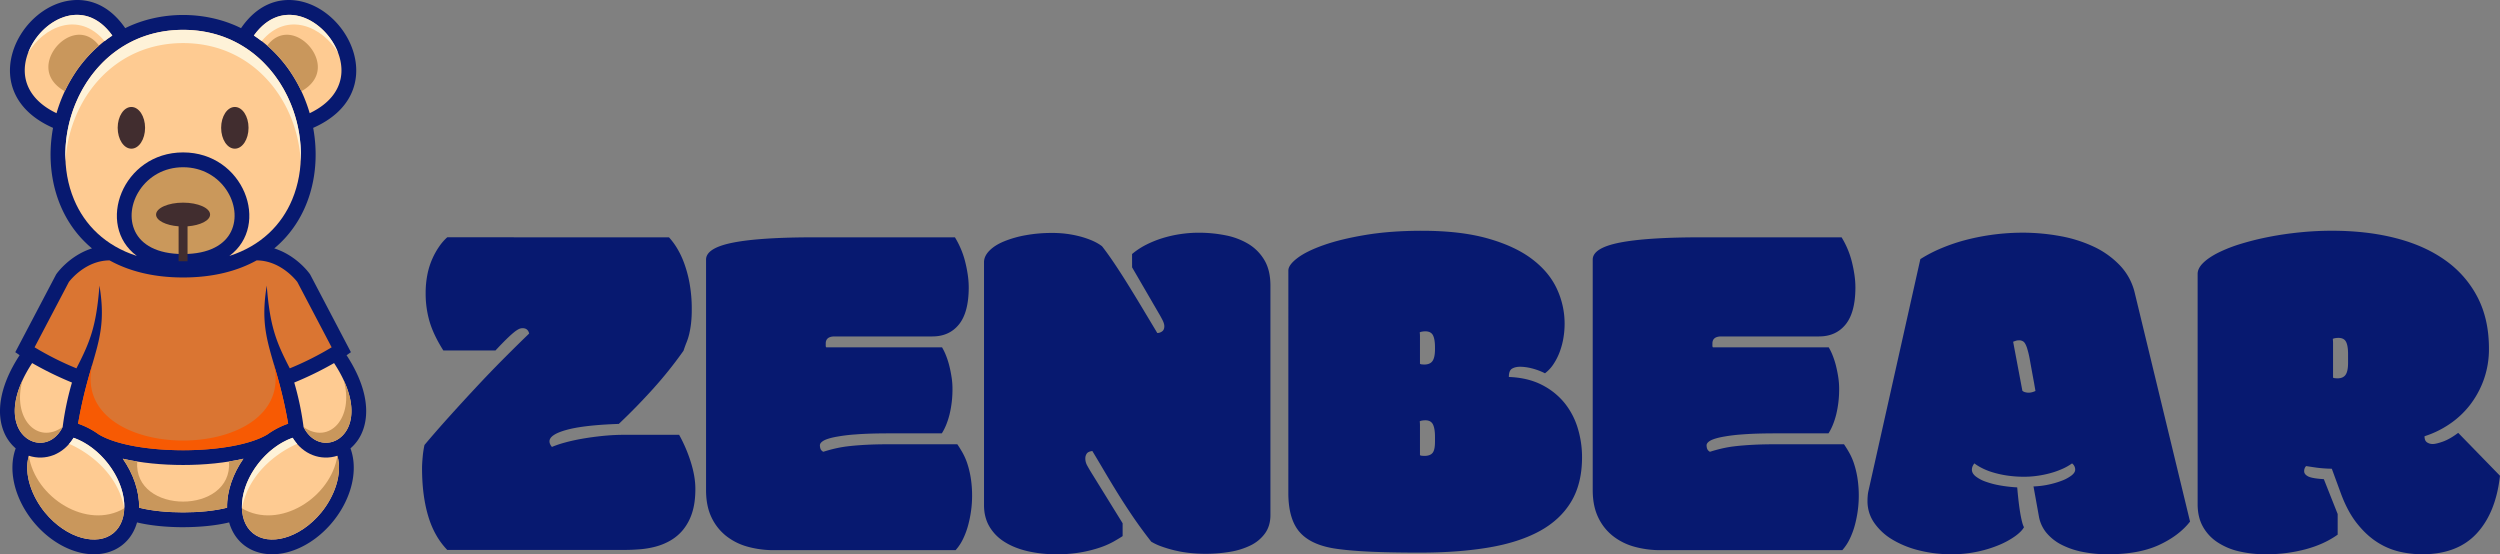
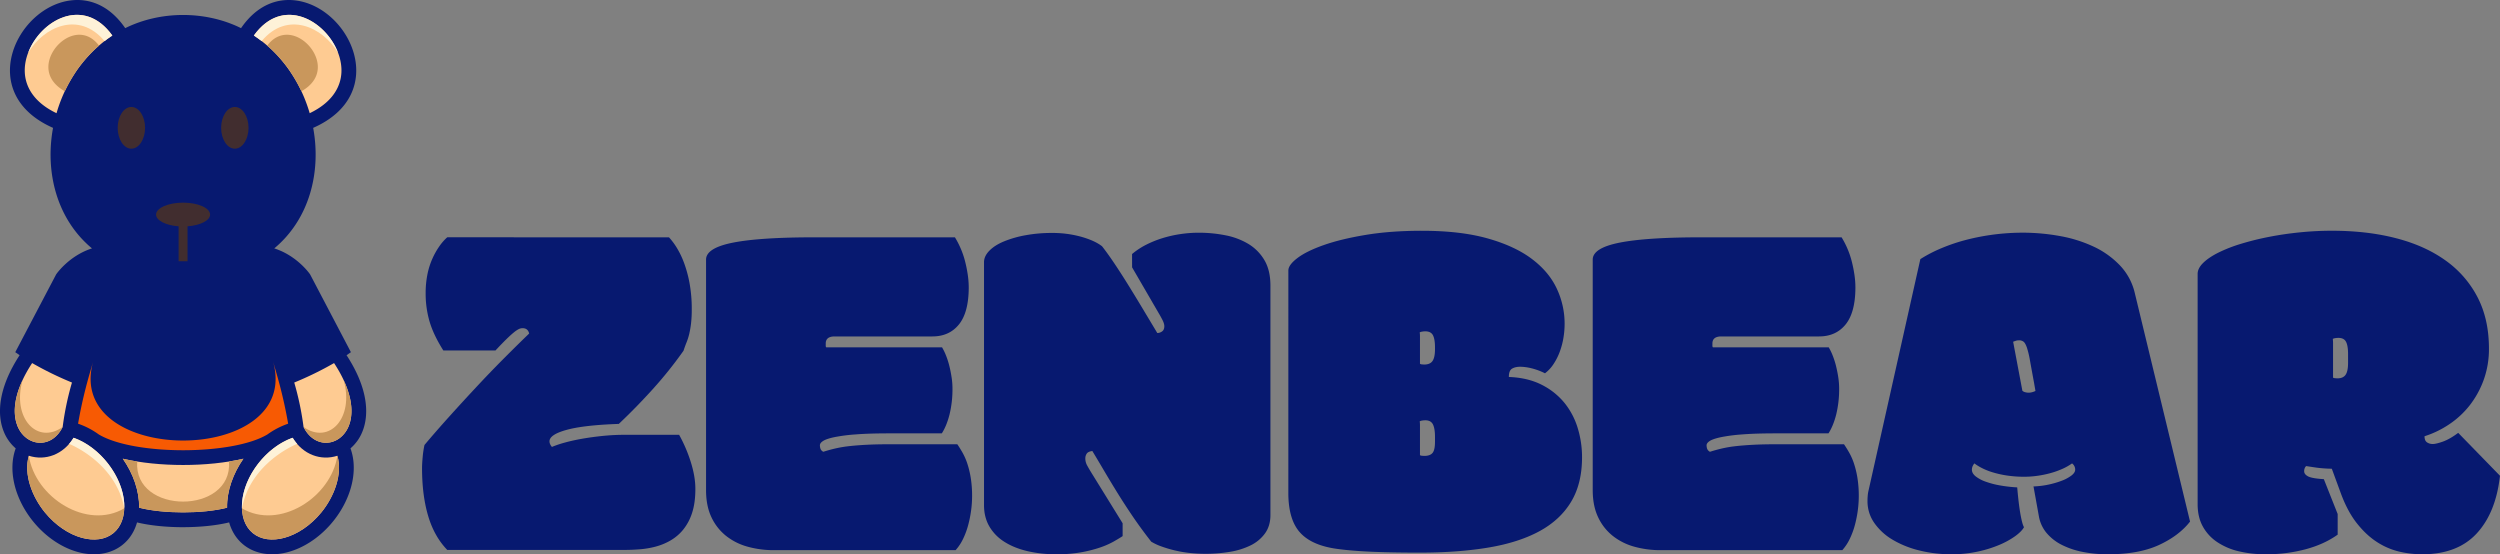
<svg xmlns="http://www.w3.org/2000/svg" viewBox="0 0 3327.02 737.63" data-sanitized-data-name="Layer 1" data-name="Layer 1" id="Layer_1">
  <rect x="0" y="0" width="3327.02" height="737.63" fill="#808080" stroke="none" />
  <defs>
    <style>.cls-1{fill:#071970;}.cls-2{fill:#fecb92;}.cls-3{fill:#c9975c;}.cls-4{fill:#da7532;}.cls-5{fill:#ca985b;}.cls-6{fill:#fef2d8;}.cls-7{fill:#f75a03;}.cls-8{fill:#412d2f;}</style>
  </defs>
  <path d="M243.68,701.6c-21.89,0-43.78-2.12-61.31-6.37-9.81,34.47-42.88,49.26-78.7,39.41-41.07-11.29-76.77-51.3-85.26-93.75-3.14-15.75-2.35-31.06,2.5-44.18A57.13,57.13,0,0,1,5.28,575c-9.84-23.54-7.54-58.85,20.83-102.3l-5.79-4L74.6,365.39c.7-1.23,17.61-25.22,47.81-34.83C75.33,291.4,59.76,228.78,70.59,170.17-32.44,124.67,21.11,10.65,93,.7c25.59-3.55,52.54,6.11,73.65,36.76,23.57-11.69,50.31-17.53,77.06-17.53s53.49,5.84,77.06,17.53C341.85,6.81,368.79-2.85,394.39.7c71.86,10,125.41,124,22.38,169.47C427.59,228.78,412,291.4,365,330.56c30.2,9.61,47.11,33.6,47.81,34.83L467,468.7l-5.79,4c28.38,43.45,30.67,78.76,20.83,102.3a57.13,57.13,0,0,1-15.63,21.69c4.85,13.12,5.64,28.43,2.5,44.18-8.49,42.45-44.19,82.46-85.26,93.75-35.83,9.85-68.89-4.94-78.7-39.41-17.53,4.25-39.42,6.37-61.31,6.37Z" class="cls-1" />
  <path d="M42.78,483.17c-24.38,37.15-27,65.9-19.3,84.3,5.42,13,17,21.94,30.55,21.76,11.08-.16,22.39-6.83,29.38-21.06a386.79,386.79,0,0,1,12.36-59.09A446.32,446.32,0,0,1,42.78,483.17Z" class="cls-2" />
  <path d="M38.38,606.49C31.18,631,42.62,661,59.79,682c14.26,17.39,32,29,49.05,33.7,16,4.39,31.26,2.66,42.1-6.22s15.5-23.53,14.34-40.06c-2.54-36-32.1-74.37-67.37-86.81-13.72,22.43-37.6,31-59.53,23.9Z" class="cls-2" />
  <path d="M82,131.05C95.7,97.52,118.56,67.6,149.49,47.29c-45.63-63.63-118.94-4-116.5,49,.93,20.23,13.06,40.42,42.23,54.36A199.52,199.52,0,0,1,82,131.05Z" class="cls-2" />
  <path d="M444.57,483.17c24.39,37.15,27,65.9,19.32,84.3-5.43,13-17,21.94-30.56,21.76-11.08-.16-22.39-6.83-29.38-21.06a386.79,386.79,0,0,0-12.36-59.09,445.25,445.25,0,0,0,53-25.91Z" class="cls-2" />
  <path d="M449,606.49C456.18,631,444.74,661,427.57,682c-14.26,17.39-31.95,29-49.05,33.7-16,4.39-31.26,2.66-42.1-6.22s-15.5-23.53-14.34-40.06c2.54-36,32.09-74.37,67.37-86.81,13.72,22.43,37.6,31,59.53,23.9Z" class="cls-2" />
  <path d="M405.33,131.05c-13.67-33.53-36.52-63.45-67.46-83.76,45.63-63.63,118.94-4,116.5,49-.93,20.23-13.06,40.42-42.23,54.36a196.93,196.93,0,0,0-6.81-19.57Z" class="cls-2" />
  <path d="M401.1,121.42a191.78,191.78,0,0,0-13-23.27A110.23,110.23,0,0,0,377.93,84,175.85,175.85,0,0,0,355.59,60.7c25.74-34,67.78-1.35,67.38,29C422.82,101.16,416.59,112.77,401.1,121.42Z" class="cls-3" />
  <path d="M163.42,610.47c13.75,19.68,22.07,42.77,21.73,65.18,16.06,4.14,37.3,6.21,58.53,6.21s42.46-2.07,58.53-6.21c-.34-22.41,8-45.5,21.73-65.18-47.83,11.12-112.69,11.12-160.52,0Z" class="cls-2" />
-   <path d="M243.68,369.27c-39.59,0-72.05-8.45-97.86-22.74-30.87.11-51.1,24.75-54.16,28.73L46,462.19a405.51,405.51,0,0,0,55.71,28c18.08-35.13,26.48-55.7,30.65-110.09,12,72.92-12.17,89.81-28.46,183.72a105.61,105.61,0,0,1,27.52,14.29c46.8,28.07,177.74,28.07,224.53,0a105.83,105.83,0,0,1,27.53-14.29C367.18,469.93,343.05,453,355,380.12c4.17,54.39,12.57,75,30.65,110.09a406.42,406.42,0,0,0,55.72-28L395.7,375.26c-3.06-4-23.29-28.62-54.16-28.73C315.73,360.82,283.27,369.27,243.68,369.27Z" class="cls-4" />
-   <path d="M243.68,222.56c-51.55,0-80.49,51.29-63.81,85.57,8.3,17.08,28.55,29.95,63.81,29.95s55.51-12.87,63.82-29.95c16.67-34.28-12.27-85.57-63.82-85.57Z" class="cls-5" />
-   <path d="M243.68,39.72c-71.2,0-121,43.93-143.38,98.73-16.39,40.21-18.49,87.17-1.77,127.17,14,33.51,41.32,61.4,83.6,75-55.49-41.06-19-137.79,61.55-137.79s117,96.73,61.54,137.79c42.29-13.59,69.6-41.48,83.61-75,16.72-40,14.62-87-1.77-127.17-22.34-54.8-72.18-98.73-143.38-98.73Z" class="cls-2" />
  <path d="M449,606.49c-8.46,55.75-77.46,99.24-127,70,.47,13.57,5.24,25.36,14.47,32.93,10.84,8.88,26.14,10.61,42.1,6.22,17.1-4.7,34.79-16.31,49.05-33.7C444.74,661,456.18,631,449,606.49Z" class="cls-3" />
  <path d="M457.38,505.92c14.31,50.3-19.39,86.54-53.43,62.25,7,14.23,18.3,20.9,29.38,21.06,13.52.18,25.13-8.79,30.56-21.76C469.92,553,469.61,532.19,457.38,505.92Z" class="cls-3" />
-   <path d="M243.68,57.34c71.2,0,121,43.93,143.38,98.73a180.81,180.81,0,0,1,13.12,58.61,178.78,178.78,0,0,0-13.12-76.23c-22.34-54.8-72.18-98.73-143.38-98.73s-121,43.93-143.38,98.73a178.78,178.78,0,0,0-13.12,76.23,180.81,180.81,0,0,1,13.12-58.61c22.34-54.8,72.18-98.73,143.38-98.73Z" class="cls-6" />
  <path d="M348.22,54.67C382.31,14,429.24,35.52,450,70.42,433.69,27.12,376.08-6,337.87,47.29q5.34,3.51,10.35,7.38Z" class="cls-6" />
  <path d="M322,676.53c11.5-61.66,73.43-85.8,73.43-85.8a61.88,61.88,0,0,1-5.93-8.14c-35.28,12.44-64.83,50.78-67.37,86.81A68.3,68.3,0,0,0,322,676.53Z" class="cls-6" />
  <path d="M38.38,606.49c8.45,55.75,77.46,99.24,127,70-.47,13.57-5.24,25.36-14.47,32.93-10.84,8.88-26.14,10.61-42.1,6.22C91.75,711,74.05,699.37,59.79,682,42.62,661,31.18,631,38.38,606.49Z" class="cls-3" />
  <path d="M30,505.92c-14.31,50.3,19.41,86.54,53.44,62.25-7,14.23-18.3,20.9-29.38,21.06-13.52.18-25.13-8.79-30.55-21.76-6-14.45-5.73-35.28,6.49-61.55Z" class="cls-3" />
  <path d="M124.13,480.52c-40.44,141,279.54,141,239.1,0,6.17,21.23,13.82,46.29,20.24,83.32a105.83,105.83,0,0,0-27.53,14.29c-46.79,28.07-177.73,28.07-224.53,0a105.61,105.61,0,0,0-27.52-14.29c6.43-37,14.07-62.09,20.24-83.32Z" class="cls-7" />
  <path d="M182.6,614.21c-5.22,71.09,127.37,71.09,122.16,0,6.62-1.06,13-2.31,19.18-3.74-13.75,19.68-22.07,42.77-21.73,65.18-16.07,4.14-37.3,6.21-58.53,6.21s-42.47-2.07-58.53-6.21c.34-22.41-8-45.5-21.73-65.18,6.14,1.43,12.56,2.68,19.18,3.74Z" class="cls-3" />
  <path d="M139.14,54.67C105.05,14,58.12,35.52,37.37,70.42,53.67,27.12,111.28-6,149.49,47.29q-5.34,3.51-10.35,7.38Z" class="cls-6" />
  <path d="M165.41,676.53C153.91,614.87,92,590.73,92,590.73a61.88,61.88,0,0,0,5.93-8.14c35.27,12.44,64.83,50.78,67.37,86.81A68.3,68.3,0,0,1,165.41,676.53Z" class="cls-6" />
  <ellipse ry="27.76" rx="18.23" cy="170.11" cx="312.52" class="cls-8" />
  <path d="M86.26,121.42a191.78,191.78,0,0,1,13-23.27A110.23,110.23,0,0,1,109.43,84,175.85,175.85,0,0,1,131.77,60.7c-25.74-34-67.78-1.35-67.38,29C64.54,101.16,70.77,112.77,86.26,121.42Z" class="cls-3" />
  <ellipse ry="27.76" rx="18.23" cy="170.11" cx="174.84" class="cls-8" />
  <path d="M243.68,269.68c19.83,0,35.91,7.11,35.91,15.87,0,7.86-13,14.39-30,15.64v46.48h-11.9V301.19c-17-1.25-30-7.78-30-15.64C207.77,276.79,223.85,269.68,243.68,269.68Z" class="cls-8" />
  <path d="M890.28,315.82a92.58,92.58,0,0,1,10.16,13.54,113,113,0,0,1,9.83,20.32,161.87,161.87,0,0,1,7.42,27.41,190.39,190.39,0,0,1,2.9,34.83,156,156,0,0,1-1,19,123.37,123.37,0,0,1-2.41,13.7,79.35,79.35,0,0,1-3.55,11.13q-2.1,5.16-4,11A541.85,541.85,0,0,1,868,518.66q-22.26,24.51-44.51,45.47-46.44,1.62-69.33,7.91t-22.9,15.31c0,2.37,1.07,4.84,3.23,7.42a138.52,138.52,0,0,1,17.25-5.8q10.47-2.91,23.38-5.16t27.25-3.71a285.86,285.86,0,0,1,28.86-1.45h72.56a193.77,193.77,0,0,1,15.48,36.12q6.12,19.35,6.13,35.79,0,18.71-4.35,31.93a68.49,68.49,0,0,1-11.77,22.25,61.82,61.82,0,0,1-16.94,14.51,80.83,80.83,0,0,1-20,8.23,118.8,118.8,0,0,1-21,3.54q-10.49.81-19.83.81H595.2q-17.41-18.06-25.48-45.47t-8.06-63.53q0-5.49.81-14.35a131.88,131.88,0,0,1,2.42-16.29q15.48-18.37,33.05-37.89t35.64-38.86q18-19.35,36.12-37.57t34.5-34q-1.62-7.1-8.71-7.1a11.69,11.69,0,0,0-5,1.13,35,35,0,0,0-6.29,4.19q-3.87,3.07-9.84,8.87t-15,15.48H590q-13.23-21-18.38-38.7a132.08,132.08,0,0,1-5.16-37.08,126.21,126.21,0,0,1,2.42-25.8A98.15,98.15,0,0,1,575.53,344a100.31,100.31,0,0,1,9.19-16.28,67.65,67.65,0,0,1,10.48-11.93Z" class="cls-1" />
  <path d="M1270.82,315.82a116,116,0,0,1,7.74,15,114.15,114.15,0,0,1,5.8,17.09,174.51,174.51,0,0,1,3.55,17.74,115.85,115.85,0,0,1,1.29,16.61q0,33.22-12.9,49.34t-35.47,16.13h-130q-11.92,0-11.93,9.35v2.58a3.74,3.74,0,0,0,.64,2.58h154.15a76.24,76.24,0,0,1,5.49,11.45,109.33,109.33,0,0,1,4.35,13.86q1.77,7.26,2.9,14.84a97.86,97.86,0,0,1,1.13,14.35,141.88,141.88,0,0,1-3.87,34.67q-3.87,15.32-10.32,25.31h-70q-27.4,0-45.31,1.45a224.5,224.5,0,0,0-28.22,3.71q-10.32,2.26-14.51,5t-4.19,5.64a14.17,14.17,0,0,0,.81,4.84,7.44,7.44,0,0,0,3.71,3.87q8.05-2.58,16.44-4.51a163.14,163.14,0,0,1,18.71-3.07q10.31-1.12,23.05-1.77t29.51-.65H1274q3.56,5.17,7.1,11.45a83.43,83.43,0,0,1,6.29,14.51,125.7,125.7,0,0,1,4.51,18.87,150.8,150.8,0,0,1,1.77,24.51,142.87,142.87,0,0,1-1.29,18.54,152.62,152.62,0,0,1-3.87,19.51,104.7,104.7,0,0,1-6.77,18.39,64.16,64.16,0,0,1-10,15.15H1030.24a129.07,129.07,0,0,1-35.47-4.67A80.4,80.4,0,0,1,966.06,713a69.22,69.22,0,0,1-19.35-24.83q-7.1-15-7.09-36V345.49q0-15.48,35.8-22.58t109.32-7.09Z" class="cls-1" />
  <path d="M1506.56,338.07a97.13,97.13,0,0,1,18.86-12.42,138.6,138.6,0,0,1,22.09-8.87,161.3,161.3,0,0,1,23.87-5.32,166.82,166.82,0,0,1,23.86-1.77,182.86,182.86,0,0,1,35.32,3.39,93.87,93.87,0,0,1,30.63,11.44,61.74,61.74,0,0,1,21.45,21.61q8.05,13.55,8.06,33.86v305.4q0,14.52-7.26,24.51a51.35,51.35,0,0,1-19.35,16,98.58,98.58,0,0,1-27.73,8.55A198.9,198.9,0,0,1,1604,737a194.68,194.68,0,0,1-20.8-1.13,155.62,155.62,0,0,1-19.83-3.39,164.46,164.46,0,0,1-17.42-5.16,75.25,75.25,0,0,1-13.87-6.45q-13.86-17.73-25-34.18t-20.48-31.6q-9.35-15.17-17.41-28.87t-15.48-26q-5.49.66-7.42,3.39a11.17,11.17,0,0,0-1.93,6.61,19.33,19.33,0,0,0,2.58,9.51q2.56,4.68,6.77,11.45L1494,696.36v17.09q-4.83,3.22-12.25,7.41a109.35,109.35,0,0,1-18.22,7.91,173.28,173.28,0,0,1-25,6.28,183.5,183.5,0,0,1-32.57,2.58,168.36,168.36,0,0,1-38.7-4.19q-17.73-4.19-30.64-12.41a59.67,59.67,0,0,1-20-20.48q-7.09-12.25-7.09-28.38V349q0-8.05,7.09-15.32T1336,321.3a140.46,140.46,0,0,1,28.7-8.22,191.25,191.25,0,0,1,35.15-3.07,143.25,143.25,0,0,1,39.35,5.16q18,5.16,27.41,12.58,7.08,9,15.48,21.45t17.74,27.41q9.35,15,19.51,31.92t20.8,34.67a11,11,0,0,0,6.29-2.1q3.06-2.09,3.06-6.93,0-3.54-2.58-8.55t-5.48-9.83l-34.83-60Z" class="cls-1" />
  <path d="M1714.56,360q0-7.42,12.1-16.61t35-17.25q22.89-8.06,55.95-13.55t74.66-5.48q51.27,0,87.39,10.16t58.85,27.25q22.74,17.1,33.22,39.5A109.51,109.51,0,0,1,2082.2,431a113.21,113.21,0,0,1-1.61,18.86,101,101,0,0,1-4.84,18.22,79.76,79.76,0,0,1-8.22,16.29,49.14,49.14,0,0,1-11.45,12.41,84,84,0,0,0-17.74-6.61,66.37,66.37,0,0,0-15.15-2.09q-6.78,0-11,2.58t-4.19,11q25.15,1,43.54,10.32a92.66,92.66,0,0,1,30.31,24,98.53,98.53,0,0,1,17.74,33.54,132.39,132.39,0,0,1,5.8,39.18q0,34.83-14.51,59t-42.09,39.19q-27.57,15-67.72,21.76t-91.42,6.78q-36.77,0-63.53-1.13T1780,730.54q-34.18-4.51-49.83-21.77t-15.64-53Zm175.12,124.16a6.46,6.46,0,0,0,3.06.8c1.39.11,2.31.16,2.74.16q7.74,0,11-4.83t3.22-15.81v-1.93q0-11.28-2.74-16.45c-1.83-3.43-5.22-5.16-10.16-5.16a27.24,27.24,0,0,0-3.87.33,11.71,11.71,0,0,0-3.55,1,43.44,43.44,0,0,1,.33,5.49v36.44Zm0,121.58a6.46,6.46,0,0,0,3.06.8c1.39.11,2.31.16,2.74.16q7.74,0,11-4t3.22-15v-6.13q0-11.28-2.74-16.77t-10.16-5.48a28.61,28.61,0,0,0-3.87.32,12,12,0,0,0-3.55,1,43.16,43.16,0,0,1,.33,5.48v39.67Z" class="cls-1" />
  <path d="M2450.81,315.82a116,116,0,0,1,7.74,15,114.15,114.15,0,0,1,5.8,17.09,174.51,174.51,0,0,1,3.55,17.74,115.85,115.85,0,0,1,1.29,16.61q0,33.22-12.9,49.34t-35.47,16.13h-130q-11.92,0-11.93,9.35v2.58a3.68,3.68,0,0,0,.65,2.58h154.15a76.26,76.26,0,0,1,5.48,11.45,109.33,109.33,0,0,1,4.35,13.86q1.77,7.26,2.91,14.84a97.79,97.79,0,0,1,1.12,14.35,141.88,141.88,0,0,1-3.87,34.67q-3.87,15.32-10.32,25.31h-70q-27.4,0-45.31,1.45a224,224,0,0,0-28.21,3.71q-10.33,2.26-14.52,5t-4.19,5.64a14.17,14.17,0,0,0,.81,4.84,7.44,7.44,0,0,0,3.71,3.87q8.06-2.58,16.44-4.51a163.14,163.14,0,0,1,18.71-3.07q10.32-1.12,23.06-1.77t29.5-.65H2454q3.55,5.17,7.1,11.45a83.43,83.43,0,0,1,6.29,14.51,125.7,125.7,0,0,1,4.51,18.87,150.71,150.71,0,0,1,1.78,24.51,144.65,144.65,0,0,1-1.29,18.54,156.16,156.16,0,0,1-3.87,19.51,104.73,104.73,0,0,1-6.78,18.39,63.83,63.83,0,0,1-10,15.15H2210.23a129.07,129.07,0,0,1-35.47-4.67,80.27,80.27,0,0,1-28.7-14.52,69,69,0,0,1-19.35-24.83q-7.11-15-7.1-36V345.49q0-15.48,35.8-22.58t109.32-7.09Z" class="cls-1" />
  <path d="M2555.62,344.84A184.55,184.55,0,0,1,2584,330.17,241.94,241.94,0,0,1,2617.38,319a302.49,302.49,0,0,1,74.33-9.35,277,277,0,0,1,49.82,4.51,179.54,179.54,0,0,1,45,14.19,116.2,116.2,0,0,1,34.83,25A79.35,79.35,0,0,1,2841,390l73.53,304.11q-14.84,19-41.6,31.28t-67.72,12.25a169.28,169.28,0,0,1-33.87-3.22,106.42,106.42,0,0,1-27.89-9.51,64,64,0,0,1-20-15.81,47,47,0,0,1-10.15-22.41l-7.1-39.34a111.7,111.7,0,0,0,19.83-2.42,116.68,116.68,0,0,0,17.74-5.16,51.26,51.26,0,0,0,12.9-6.93q5-3.87,5-7.74a10.12,10.12,0,0,0-4.19-8.39,73.06,73.06,0,0,1-13.55,7.58,111.13,111.13,0,0,1-16.28,5.64,136,136,0,0,1-17.1,3.39,122.71,122.71,0,0,1-16,1.13,152.53,152.53,0,0,1-24.67-1.78,132.83,132.83,0,0,1-18.86-4.35,86.18,86.18,0,0,1-13.87-5.64,72.52,72.52,0,0,1-9.68-6,17.78,17.78,0,0,0-2.25,3.71,11,11,0,0,0-1,4.68q0,4.83,5,8.86a46.8,46.8,0,0,0,13.38,7.1,115.47,115.47,0,0,0,19.19,5,185.84,185.84,0,0,0,22.73,2.58q1.93,22.57,4.36,36t4.67,16.93q-2.89,5.49-11.45,11.78a108.22,108.22,0,0,1-21.28,11.77,160.1,160.1,0,0,1-29,9,163,163,0,0,1-34.67,3.54,174.93,174.93,0,0,1-43.21-5.16,129.08,129.08,0,0,1-35.48-14.35,77.68,77.68,0,0,1-24.18-22.25,50.07,50.07,0,0,1-9-29.18c0-2.37.1-4.79.32-7.26a47.51,47.51,0,0,1,1.29-7.58Zm151.57,166.08q-3.55-19.35-5.65-30.95a121.84,121.84,0,0,0-4.19-17.58q-2.1-6-4.51-7.74a9.82,9.82,0,0,0-6-1.77,13.14,13.14,0,0,0-4.19.64c-1.29.43-2.48.86-3.55,1.29L2691.39,520a8,8,0,0,0,3.71,1.94,17,17,0,0,0,4.35.64,18.21,18.21,0,0,0,5.48-.8,28,28,0,0,0,3.87-1.45Z" class="cls-1" />
  <path d="M3327,633.15q-5.49,49.33-31.12,76.91t-72.4,27.57a135,135,0,0,1-30.48-3.54,94.4,94.4,0,0,1-29.67-12.74q-14.35-9.2-26.93-25.16t-21.6-40.79l-11.61-31.61a175.4,175.4,0,0,1-20.32-1.45q-7.74-1.12-13.87-2.09a9.79,9.79,0,0,0-1.77,2.58,10.25,10.25,0,0,0-.81,4.51c0,2.58,1.72,4.79,5.16,6.61s10.43,3.07,21,3.71L3111,684.1v27.41q-18.07,12.9-42.89,19.51a202.25,202.25,0,0,1-52.25,6.61,155,155,0,0,1-36.6-4,86.66,86.66,0,0,1-28.86-12.41,59.5,59.5,0,0,1-19-20.8q-6.78-12.42-6.77-29.51V364.51q0-7.41,7.41-14.67t20.32-13.71a197.85,197.85,0,0,1,30.32-11.77,372.15,372.15,0,0,1,37.24-9.19q19.85-3.87,41.28-6t42.41-2.1q46.75,0,85.3,10t66,29.83a137.29,137.29,0,0,1,42.4,49q15,29.19,15,67.88a120.69,120.69,0,0,1-6.93,41.6,122.57,122.57,0,0,1-18.55,33.86,117.34,117.34,0,0,1-27.25,25.32,128.18,128.18,0,0,1-33,16q0,5.8,3.22,8.06a13.12,13.12,0,0,0,7.74,2.26q4.51,0,13.55-3.22t20.31-11.61Zm-222.2-130.61a6.46,6.46,0,0,0,3.06.8c1.4.12,2.31.17,2.74.17q7.74,0,11-4.84t3.22-15.8V471.26q0-11.29-2.74-16.45t-10.16-5.16a28.86,28.86,0,0,0-3.87.32,11.91,11.91,0,0,0-3.54,1,45.28,45.28,0,0,1,.32,5.48v46.12Z" class="cls-1" />
</svg>